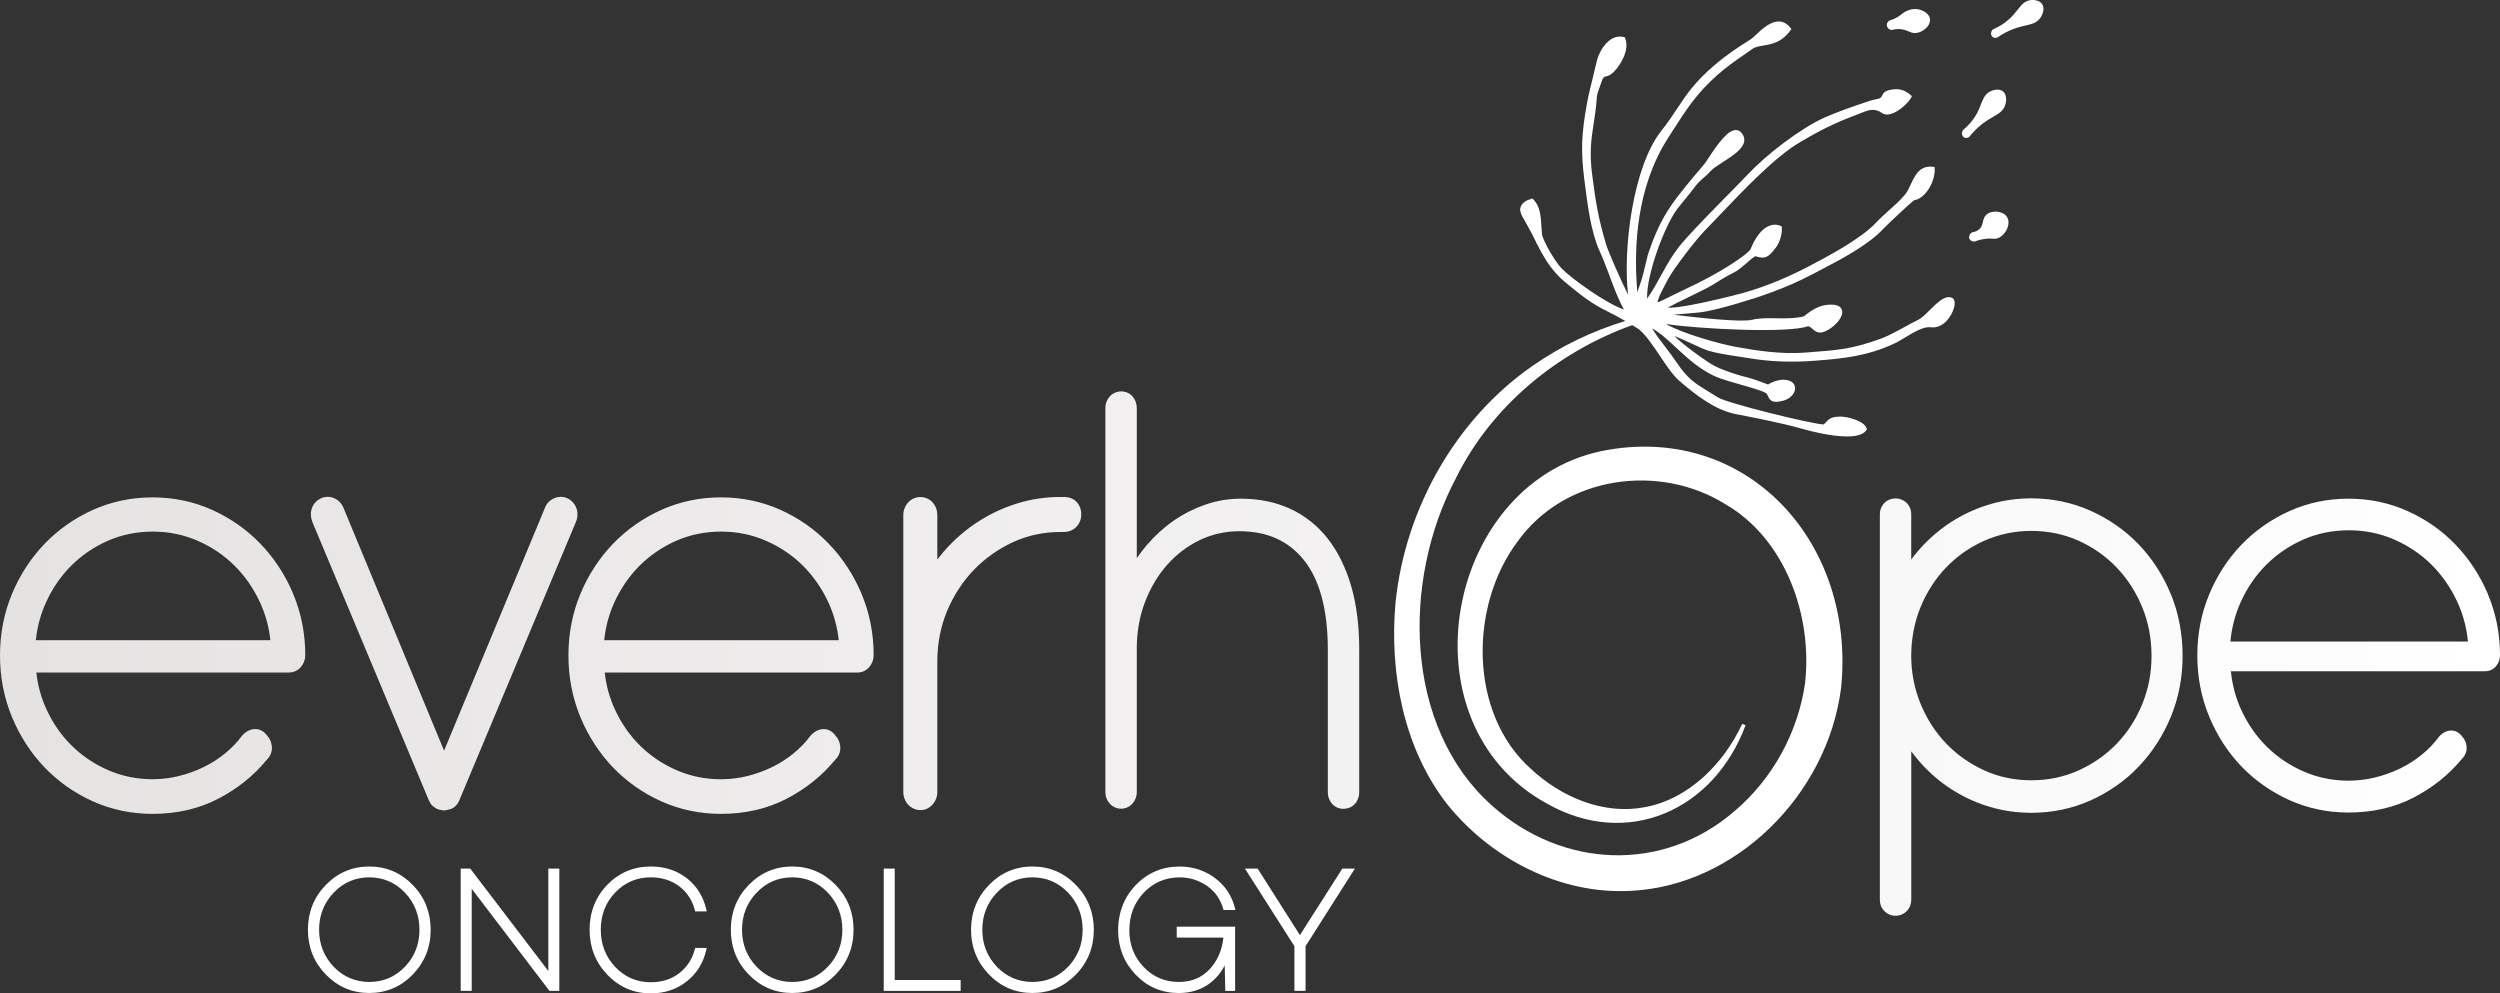
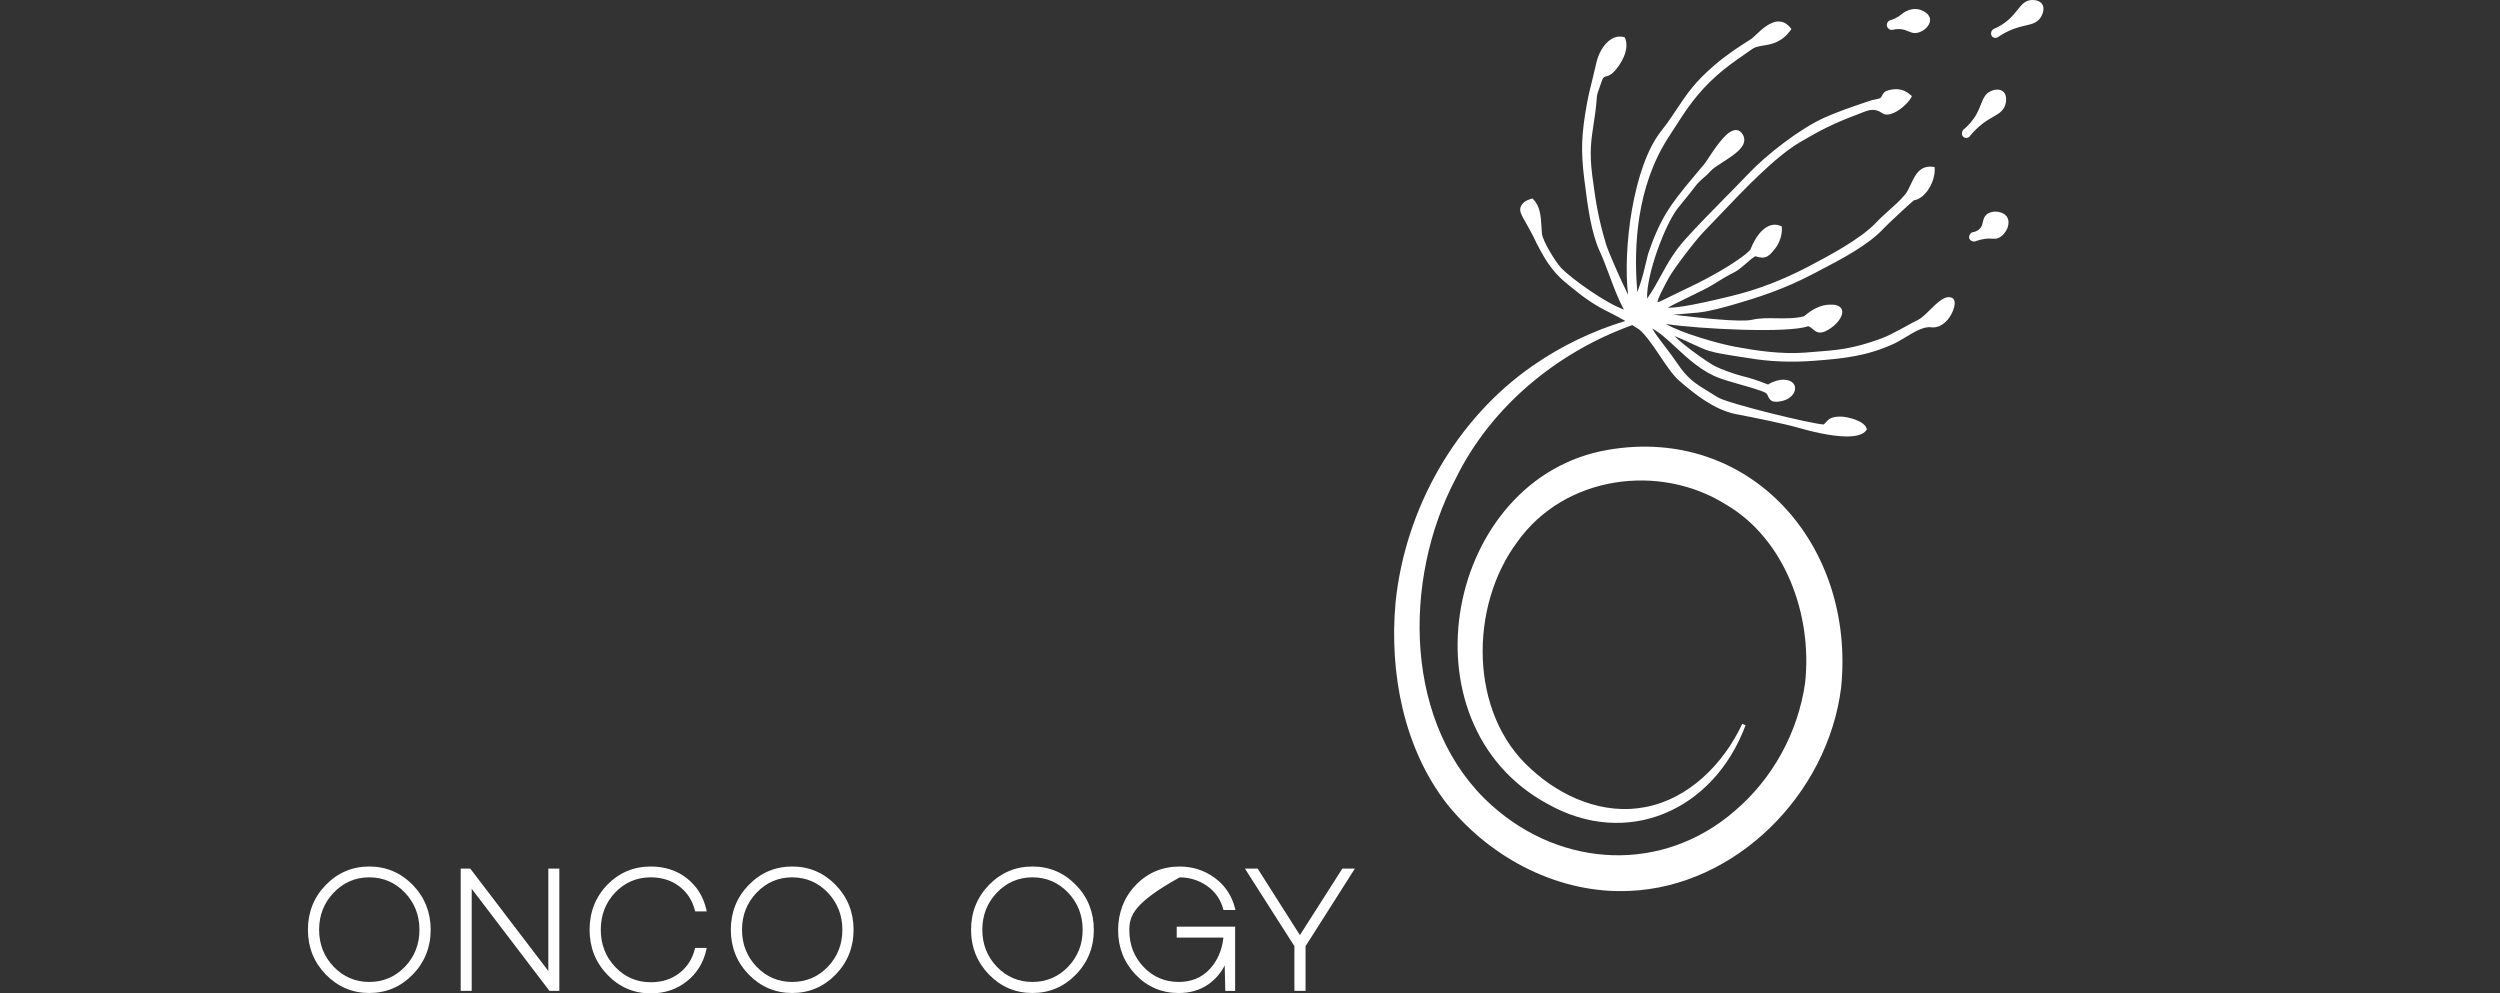
<svg xmlns="http://www.w3.org/2000/svg" width="151" height="60" viewBox="0 0 151 60" fill="none">
  <rect x="0" y="0" width="151" height="60" fill="#333333" stroke="none" />
  <g clip-path="url(#clip0_545_519)">
    <path d="M25.741 54.684C25.558 54.229 25.287 53.817 24.929 53.448C24.208 52.711 23.326 52.337 22.305 52.337C21.283 52.337 20.403 52.709 19.682 53.448C18.961 54.188 18.598 55.1 18.598 56.156C18.598 57.211 18.961 58.127 19.682 58.864C20.403 59.604 21.285 59.977 22.305 59.977C23.325 59.977 24.21 59.604 24.929 58.864C25.646 58.127 26.013 57.215 26.013 56.156C26.013 55.627 25.921 55.134 25.741 54.684ZM22.305 59.31C21.463 59.31 20.738 59 20.156 58.392C19.57 57.781 19.274 57.032 19.274 56.156C19.274 55.279 19.57 54.53 20.156 53.916C20.738 53.304 21.463 52.991 22.305 52.991C23.146 52.991 23.874 53.304 24.457 53.916C25.039 54.53 25.335 55.283 25.335 56.156C25.335 56.595 25.262 57 25.115 57.374C24.968 57.747 24.749 58.09 24.457 58.392C23.874 59 23.15 59.31 22.305 59.31Z" fill="white" />
    <path d="M33.783 52.463V59.85H33.188L33.164 59.819L28.491 53.683V59.85H27.826V52.463H28.4L28.424 52.491L33.119 58.647V52.463H33.783Z" fill="white" />
    <path d="M41.986 57.256H42.685L42.664 57.355C42.489 58.143 42.094 58.788 41.487 59.269C40.882 59.753 40.151 60 39.307 60C38.287 60 37.405 59.624 36.691 58.88C35.974 58.14 35.611 57.222 35.611 56.156C35.611 55.09 35.974 54.168 36.685 53.437C37.398 52.706 38.28 52.337 39.307 52.337C40.156 52.337 40.89 52.577 41.492 53.052C42.097 53.53 42.489 54.168 42.664 54.948L42.685 55.047H41.986L41.971 54.986C41.82 54.385 41.504 53.898 41.03 53.536C40.557 53.176 39.978 52.991 39.305 52.991C38.463 52.991 37.742 53.297 37.16 53.905C36.581 54.509 36.287 55.269 36.287 56.154C36.287 57.039 36.579 57.794 37.163 58.407C37.742 59.018 38.463 59.328 39.305 59.328C39.976 59.328 40.557 59.145 41.03 58.778C41.504 58.41 41.82 57.918 41.971 57.315L41.986 57.255V57.256Z" fill="white" />
    <path d="M51.285 54.685C51.102 54.229 50.83 53.817 50.472 53.448C49.752 52.711 48.87 52.337 47.848 52.337C46.827 52.337 45.947 52.71 45.226 53.448C44.505 54.188 44.142 55.1 44.142 56.156C44.142 57.212 44.505 58.127 45.226 58.864C45.947 59.604 46.828 59.977 47.848 59.977C48.868 59.977 49.753 59.604 50.472 58.864C51.19 58.127 51.556 57.215 51.556 56.156C51.556 55.627 51.465 55.134 51.285 54.685ZM47.848 59.31C47.007 59.31 46.282 59 45.7 58.392C45.114 57.781 44.818 57.032 44.818 56.156C44.818 55.279 45.114 54.53 45.7 53.916C46.282 53.305 47.007 52.991 47.848 52.991C48.69 52.991 49.418 53.305 50.001 53.916C50.583 54.53 50.879 55.283 50.879 56.156C50.879 56.595 50.806 57 50.659 57.375C50.512 57.747 50.293 58.09 50.001 58.392C49.418 59 48.694 59.31 47.848 59.31Z" fill="white" />
-     <path d="M58.023 59.192V59.85H53.378V52.463H54.042V59.192H58.023Z" fill="white" />
    <path d="M65.795 54.685C65.615 54.229 65.344 53.817 64.983 53.448C64.265 52.711 63.38 52.337 62.36 52.337C61.34 52.337 60.455 52.71 59.738 53.448C59.017 54.188 58.652 55.1 58.652 56.156C58.652 57.212 59.019 58.127 59.738 58.864C60.455 59.604 61.337 59.977 62.36 59.977C63.384 59.977 64.262 59.604 64.983 58.864C65.704 58.127 66.067 57.215 66.067 56.156C66.067 55.627 65.975 55.134 65.795 54.685ZM62.362 59.31C61.52 59.31 60.794 59 60.21 58.392C59.627 57.781 59.332 57.032 59.332 56.156C59.332 55.279 59.627 54.53 60.21 53.916C60.796 53.305 61.519 52.991 62.362 52.991C63.206 52.991 63.928 53.305 64.514 53.916C65.097 54.53 65.392 55.283 65.392 56.156C65.392 56.595 65.32 57 65.173 57.375C65.022 57.747 64.803 58.09 64.514 58.392C63.928 59 63.206 59.31 62.362 59.31Z" fill="white" />
-     <path d="M71.076 55.972H74.601V59.852H74.008L73.972 58.314C73.728 58.785 73.394 59.165 72.983 59.454C72.481 59.802 71.883 59.979 71.2 59.979C70.172 59.979 69.295 59.606 68.594 58.871C67.892 58.137 67.534 57.23 67.534 56.18C67.534 55.13 67.897 54.18 68.614 53.443C69.328 52.708 70.217 52.339 71.251 52.339C72.044 52.339 72.758 52.57 73.379 53.029C73.997 53.488 74.407 54.104 74.596 54.864L74.62 54.963H73.899L73.883 54.906C73.724 54.323 73.397 53.855 72.91 53.513C72.419 53.171 71.861 52.993 71.251 52.993C70.402 52.993 69.672 53.303 69.09 53.911C68.507 54.522 68.212 55.284 68.212 56.18C68.212 57.076 68.499 57.793 69.069 58.4C69.639 59.004 70.357 59.31 71.199 59.31C71.961 59.31 72.59 59.047 73.067 58.535C73.531 58.038 73.809 57.398 73.894 56.63H71.074V55.972H71.076Z" fill="white" />
+     <path d="M71.076 55.972H74.601V59.852H74.008L73.972 58.314C73.728 58.785 73.394 59.165 72.983 59.454C72.481 59.802 71.883 59.979 71.2 59.979C70.172 59.979 69.295 59.606 68.594 58.871C67.892 58.137 67.534 57.23 67.534 56.18C67.534 55.13 67.897 54.18 68.614 53.443C69.328 52.708 70.217 52.339 71.251 52.339C72.044 52.339 72.758 52.57 73.379 53.029C73.997 53.488 74.407 54.104 74.596 54.864L74.62 54.963H73.899L73.883 54.906C73.724 54.323 73.397 53.855 72.91 53.513C72.419 53.171 71.861 52.993 71.251 52.993C68.507 54.522 68.212 55.284 68.212 56.18C68.212 57.076 68.499 57.793 69.069 58.4C69.639 59.004 70.357 59.31 71.199 59.31C71.961 59.31 72.59 59.047 73.067 58.535C73.531 58.038 73.809 57.398 73.894 56.63H71.074V55.972H71.076Z" fill="white" />
    <path d="M81.835 52.462L78.856 57.149V59.85H78.182V57.149L75.193 52.462H75.961L78.514 56.48L81.078 52.462H81.835Z" fill="white" />
-     <path d="M17.707 35.862C17.219 34.71 16.552 33.692 15.724 32.839C14.899 31.98 13.914 31.292 12.808 30.794C11.694 30.294 10.486 30.041 9.214 30.041C7.941 30.041 6.731 30.296 5.62 30.794C4.508 31.294 3.526 31.982 2.7 32.839C1.872 33.697 1.208 34.715 0.728 35.862C0.245 37.016 0 38.269 0 39.588C0 40.907 0.245 42.161 0.728 43.323C1.21 44.477 1.874 45.498 2.7 46.36C3.528 47.219 4.51 47.907 5.62 48.405C6.733 48.905 7.941 49.158 9.214 49.158C10.676 49.158 12.007 48.852 13.169 48.251C14.324 47.651 15.302 46.871 16.073 45.937C16.403 45.62 16.445 45.294 16.419 45.075C16.391 44.814 16.293 44.593 16.132 44.432C16.021 44.269 15.878 44.151 15.688 44.079C15.446 44 15.07 43.988 14.675 44.377L14.63 44.425C14.334 44.826 13.981 45.192 13.589 45.511C13.193 45.834 12.752 46.115 12.286 46.339C11.817 46.566 11.316 46.748 10.794 46.875C9.375 47.217 7.871 47.093 6.552 46.525C5.715 46.163 4.975 45.667 4.346 45.05C3.717 44.434 3.2 43.697 2.813 42.855C2.489 42.156 2.28 41.407 2.195 40.62H17.44C17.733 40.62 17.988 40.505 18.173 40.29C18.346 40.088 18.438 39.837 18.438 39.566C18.438 38.258 18.189 37.013 17.701 35.857L17.707 35.862ZM2.163 38.667C2.247 37.867 2.451 37.104 2.773 36.4C3.153 35.552 3.67 34.801 4.304 34.165C4.941 33.532 5.689 33.023 6.526 32.658C7.359 32.292 8.268 32.109 9.231 32.109C10.194 32.109 11.084 32.292 11.924 32.658C12.771 33.023 13.523 33.529 14.158 34.158C14.794 34.787 15.316 35.541 15.708 36.392C16.035 37.104 16.246 37.867 16.331 38.667H2.157H2.163ZM34.781 31.536L27.767 48.282C27.717 48.425 27.633 48.559 27.529 48.667C27.425 48.778 27.306 48.85 27.18 48.878C27.119 48.902 27.045 48.918 26.969 48.927C26.922 48.939 26.865 48.95 26.808 48.95C26.751 48.95 26.694 48.941 26.64 48.923C26.552 48.916 26.468 48.895 26.372 48.844C26.257 48.782 26.155 48.71 26.073 48.626L26.008 48.534L25.892 48.316L18.861 31.514C18.754 31.215 18.751 30.943 18.842 30.686C18.937 30.425 19.126 30.224 19.387 30.097C19.651 29.982 19.916 29.979 20.177 30.088C20.434 30.195 20.637 30.405 20.753 30.688L26.822 45.339L32.908 30.688C33.004 30.427 33.197 30.219 33.45 30.104C33.707 29.986 33.982 29.98 34.246 30.084C34.533 30.22 34.722 30.43 34.819 30.704C34.91 30.968 34.898 31.256 34.781 31.536ZM52.038 35.862C51.55 34.71 50.883 33.692 50.055 32.839C49.23 31.98 48.245 31.292 47.139 30.794C46.026 30.294 44.817 30.041 43.545 30.041C42.273 30.041 41.062 30.296 39.951 30.794C38.84 31.294 37.859 31.982 37.031 32.839C36.203 33.697 35.539 34.715 35.059 35.862C34.578 37.016 34.333 38.269 34.333 39.588C34.333 40.907 34.578 42.161 35.059 43.323C35.541 44.477 36.205 45.498 37.031 46.36C37.859 47.219 38.841 47.907 39.951 48.405C41.064 48.905 42.273 49.158 43.545 49.158C45.007 49.158 46.338 48.852 47.5 48.251C48.655 47.651 49.633 46.871 50.404 45.937C50.734 45.624 50.776 45.298 50.75 45.079C50.722 44.816 50.624 44.597 50.463 44.434C50.352 44.271 50.209 44.153 50.019 44.081C49.773 44.002 49.402 43.989 49.006 44.378L48.962 44.427C48.667 44.828 48.314 45.194 47.92 45.513C47.524 45.835 47.084 46.117 46.617 46.341C46.148 46.568 45.645 46.749 45.125 46.877C43.706 47.219 42.198 47.095 40.883 46.527C40.046 46.165 39.303 45.669 38.677 45.052C38.048 44.436 37.531 43.699 37.144 42.857C36.82 42.158 36.611 41.409 36.527 40.622H51.772C52.064 40.622 52.32 40.507 52.505 40.292C52.677 40.09 52.769 39.839 52.769 39.568C52.769 38.26 52.52 37.014 52.033 35.858L52.038 35.862ZM36.492 38.667C36.577 37.867 36.781 37.108 37.099 36.4C37.483 35.556 37.999 34.801 38.634 34.165C39.27 33.532 40.018 33.023 40.855 32.658C41.688 32.292 42.598 32.109 43.56 32.109C44.523 32.109 45.414 32.292 46.254 32.658C47.101 33.023 47.853 33.529 48.487 34.158C49.123 34.79 49.645 35.541 50.038 36.392C50.364 37.104 50.575 37.867 50.66 38.667H36.487H36.492ZM65.307 31.073C65.307 31.373 65.2 31.638 64.999 31.837C64.799 32.029 64.55 32.131 64.254 32.131H64.05C63.046 32.131 62.083 32.337 61.196 32.74C60.303 33.151 59.504 33.715 58.823 34.419C58.147 35.12 57.602 35.959 57.205 36.901C56.814 37.844 56.614 38.869 56.614 39.952V47.834C56.614 48.127 56.513 48.387 56.321 48.601C56.123 48.816 55.875 48.93 55.597 48.93C55.319 48.93 55.049 48.816 54.852 48.601C54.664 48.393 54.56 48.127 54.56 47.834V31.111C54.56 30.821 54.664 30.557 54.852 30.348C55.047 30.136 55.308 30.021 55.592 30.021H55.604C55.891 30.025 56.157 30.145 56.337 30.355C56.52 30.564 56.614 30.824 56.614 31.111V33.796C56.824 33.518 57.047 33.251 57.284 33.004C57.863 32.391 58.512 31.858 59.217 31.421C59.922 30.98 60.686 30.634 61.495 30.391C62.304 30.143 63.163 30.018 64.05 30.018C64.081 30.018 64.112 30.021 64.142 30.025C64.176 30.021 64.215 30.018 64.256 30.018C64.586 30.018 64.847 30.122 65.036 30.328C65.215 30.523 65.309 30.781 65.309 31.072L65.307 31.073ZM82.097 39.206V47.855C82.097 48.126 82.006 48.368 81.836 48.554C81.66 48.749 81.418 48.852 81.138 48.852C80.874 48.852 80.638 48.751 80.462 48.557C80.293 48.368 80.201 48.127 80.201 47.857V39.169C80.189 36.806 79.703 35.009 78.759 33.831C77.816 32.658 76.535 32.086 74.846 32.086C74.002 32.086 73.2 32.269 72.455 32.627C71.71 32.986 71.048 33.491 70.491 34.122C69.931 34.758 69.482 35.514 69.153 36.376C68.826 37.235 68.662 38.174 68.662 39.169V47.837C68.662 48.108 68.567 48.353 68.389 48.549C68.021 48.954 67.392 48.938 67.036 48.545C66.859 48.353 66.764 48.108 66.764 47.837V24.645C66.764 24.378 66.859 24.133 67.036 23.937C67.404 23.539 68.052 23.543 68.405 23.944C68.574 24.14 68.662 24.382 68.662 24.645V33.713C68.847 33.443 69.046 33.177 69.26 32.93C69.751 32.357 70.305 31.853 70.897 31.443C71.496 31.032 72.144 30.706 72.82 30.473C73.502 30.238 74.223 30.12 74.956 30.12C76.049 30.12 77.05 30.326 77.933 30.733C78.82 31.143 79.586 31.751 80.201 32.538C80.811 33.321 81.287 34.283 81.61 35.398C81.933 36.507 82.097 37.785 82.097 39.204V39.206ZM131.117 35.887C130.645 34.738 129.99 33.728 129.169 32.873C128.348 32.025 127.373 31.339 126.265 30.848C125.157 30.351 123.955 30.1 122.693 30.1C121.853 30.1 121.032 30.215 120.258 30.439C119.478 30.665 118.743 30.984 118.071 31.392C117.395 31.803 116.771 32.303 116.218 32.873C115.941 33.163 115.68 33.469 115.438 33.796V31.072C115.438 30.794 115.341 30.554 115.155 30.371C114.802 30.025 114.199 30.009 113.827 30.371C113.642 30.554 113.543 30.796 113.543 31.072V54.341C113.543 54.619 113.64 54.859 113.827 55.041C114.007 55.217 114.233 55.312 114.482 55.312C114.743 55.312 114.977 55.217 115.156 55.041C115.341 54.859 115.44 54.615 115.44 54.341V45.382C115.682 45.705 115.939 46.014 116.219 46.308C116.773 46.889 117.397 47.391 118.073 47.8C118.747 48.21 119.481 48.531 120.259 48.755C121.034 48.98 121.855 49.093 122.695 49.093C123.957 49.093 125.158 48.843 126.266 48.346C127.374 47.85 128.353 47.165 129.171 46.307C129.992 45.448 130.647 44.437 131.119 43.296C131.591 42.151 131.829 40.909 131.829 39.602C131.829 38.296 131.591 37.034 131.119 35.883L131.117 35.887ZM122.693 47.129C121.677 47.129 120.717 46.927 119.846 46.529C118.965 46.127 118.192 45.579 117.544 44.902C116.895 44.226 116.377 43.421 116.002 42.507C115.63 41.6 115.438 40.626 115.438 39.608C115.438 38.59 115.63 37.575 116.002 36.669C116.377 35.758 116.895 34.953 117.544 34.278C118.192 33.599 118.97 33.054 119.853 32.66C120.735 32.269 121.691 32.066 122.695 32.066C123.699 32.066 124.671 32.265 125.546 32.66C126.424 33.054 127.198 33.599 127.846 34.278C128.495 34.953 129.013 35.758 129.388 36.669C129.763 37.579 129.952 38.566 129.952 39.608C129.952 40.649 129.767 41.6 129.399 42.511C129.03 43.421 128.514 44.226 127.865 44.902C127.217 45.581 126.439 46.127 125.556 46.529C124.674 46.927 123.711 47.129 122.695 47.129H122.693ZM150.276 35.894C149.792 34.753 149.13 33.744 148.308 32.892C147.491 32.041 146.514 31.358 145.413 30.867C144.312 30.371 143.112 30.12 141.85 30.12C140.588 30.12 139.392 30.371 138.287 30.867C137.19 31.36 136.213 32.041 135.392 32.892C134.571 33.744 133.912 34.755 133.439 35.894C132.96 37.039 132.718 38.281 132.718 39.588C132.718 40.894 132.96 42.142 133.439 43.291C133.914 44.436 134.571 45.45 135.392 46.301C136.213 47.153 137.188 47.835 138.287 48.33C139.392 48.826 140.59 49.077 141.85 49.077C143.301 49.077 144.623 48.774 145.771 48.178C146.917 47.588 147.895 46.805 148.659 45.882C148.965 45.588 149.002 45.289 148.981 45.09C148.955 44.844 148.865 44.644 148.71 44.482C148.609 44.335 148.476 44.228 148.303 44.163C148.08 44.092 147.736 44.079 147.372 44.437L147.33 44.48C147.031 44.889 146.675 45.26 146.276 45.583C145.876 45.909 145.432 46.192 144.96 46.421C144.485 46.649 143.978 46.832 143.449 46.959C142.002 47.312 140.472 47.174 139.16 46.606C138.313 46.24 137.565 45.739 136.929 45.115C136.293 44.491 135.771 43.744 135.38 42.896C135.039 42.161 134.828 41.373 134.747 40.545H150.079C150.352 40.545 150.585 40.441 150.755 40.242C150.915 40.056 151 39.825 151 39.574C151 38.278 150.755 37.041 150.271 35.898L150.276 35.894ZM135.34 36.364C135.724 35.509 136.246 34.749 136.889 34.106C137.534 33.466 138.289 32.952 139.136 32.582C139.98 32.213 140.901 32.029 141.871 32.029C142.841 32.029 143.75 32.215 144.599 32.582C145.451 32.955 146.213 33.462 146.855 34.099C147.496 34.735 148.025 35.495 148.423 36.357C148.768 37.104 148.983 37.907 149.064 38.747H134.714C134.796 37.905 135.003 37.106 135.34 36.362V36.364Z" fill="url(#paint0_linear_545_519)" />
    <path d="M116.427 1.594C116.259 1.809 115.989 1.965 115.739 1.992C115.713 1.997 115.69 1.997 115.664 1.997C115.51 1.997 115.386 1.942 115.255 1.888C115.104 1.824 114.95 1.761 114.703 1.756C114.561 1.75 114.43 1.77 114.297 1.802L114.274 1.807C114.129 1.816 113.979 1.693 113.965 1.533C113.956 1.377 114.062 1.236 114.212 1.212C114.295 1.186 114.397 1.144 114.491 1.098C114.653 1.015 114.741 0.947 114.826 0.879C114.9 0.82 114.976 0.761 115.087 0.7C115.357 0.558 115.621 0.512 115.868 0.562C116.093 0.609 116.525 0.791 116.574 1.148C116.591 1.295 116.539 1.445 116.428 1.596L116.427 1.594ZM121.002 5.54C120.906 5.449 120.773 5.413 120.636 5.413C120.491 5.413 120.346 5.454 120.221 5.514C119.903 5.67 119.792 5.944 119.652 6.291C119.564 6.515 119.467 6.766 119.291 7.046C119.101 7.338 118.862 7.609 118.586 7.838L118.563 7.861C118.515 7.935 118.492 8.026 118.506 8.109C118.52 8.186 118.56 8.256 118.62 8.291C118.66 8.318 118.708 8.333 118.757 8.333C118.819 8.333 118.876 8.315 118.93 8.277L118.952 8.254C119.191 7.956 119.459 7.691 119.751 7.467C119.989 7.288 120.2 7.166 120.39 7.055C120.726 6.863 120.99 6.707 121.11 6.359C121.203 6.089 121.206 5.729 121.004 5.54H121.002ZM123.359 0.272C123.222 0.033 122.887 -0.029 122.622 0.012C122.273 0.067 122.093 0.3 121.863 0.592C121.718 0.775 121.55 0.985 121.303 1.2C121.042 1.429 120.743 1.616 120.408 1.754L120.385 1.768C120.314 1.824 120.271 1.901 120.263 1.987C120.254 2.064 120.271 2.143 120.32 2.196C120.368 2.256 120.442 2.288 120.522 2.288C120.556 2.288 120.588 2.282 120.624 2.273L120.65 2.259C120.959 2.044 121.289 1.87 121.63 1.743C121.908 1.643 122.147 1.587 122.354 1.537C122.735 1.451 123.028 1.381 123.236 1.083C123.398 0.85 123.5 0.506 123.359 0.27V0.272ZM121.244 13.137C121.148 12.963 120.957 12.84 120.715 12.799C120.442 12.748 120.15 12.813 119.983 12.963C119.841 13.091 119.801 13.252 119.766 13.403C119.732 13.553 119.701 13.7 119.568 13.827C119.457 13.933 119.317 14.001 119.139 14.028L119.099 14.042C118.971 14.12 118.906 14.275 118.945 14.399C118.971 14.473 119.028 14.532 119.108 14.564C119.148 14.582 119.187 14.587 119.227 14.587C119.281 14.587 119.333 14.578 119.372 14.551C119.531 14.496 119.694 14.455 119.858 14.433C120.074 14.401 120.219 14.406 120.33 14.415C120.463 14.424 120.572 14.43 120.705 14.374C120.938 14.274 121.163 14.017 121.265 13.729C121.296 13.628 121.314 13.528 121.314 13.437C121.314 13.327 121.291 13.227 121.243 13.139L121.244 13.137ZM117.884 17.982C117.478 17.817 117.014 18.279 116.565 18.722C116.318 18.969 116.062 19.22 115.854 19.32C115.581 19.453 115.294 19.609 115.016 19.765C114.539 20.021 114.05 20.292 113.592 20.46C111.866 21.082 111.028 21.146 109.365 21.27L109.035 21.297C107.588 21.406 106.096 21.182 104.831 20.949C103.896 20.781 101.641 20.157 100.618 19.568C102.59 19.874 108.062 20.145 109.213 19.7C109.327 19.736 109.407 19.806 109.491 19.879C109.685 20.044 109.906 20.232 110.432 19.915C110.917 19.632 111.372 19.093 111.253 18.722C111.17 18.456 110.855 18.356 110.318 18.415C109.718 18.489 109.184 18.91 108.964 19.105C108.413 19.243 107.839 19.232 107.287 19.224C106.767 19.215 106.278 19.206 105.823 19.315C105.118 19.48 102.532 19.182 101.071 19.008C101.503 18.967 101.975 18.926 102.24 18.908C102.425 18.89 102.558 18.881 102.592 18.876C103.311 18.799 104.158 18.551 104.834 18.36C106.184 17.967 107.79 17.449 109.476 16.562L109.877 16.352C111.204 15.662 112.855 14.802 113.794 13.777C113.967 13.589 115.417 12.23 115.602 12.098C116.304 11.998 116.899 10.946 116.855 10.186L116.847 10.089L116.759 10.075C115.951 9.974 115.67 10.587 115.414 11.127C115.303 11.365 115.203 11.589 115.061 11.757C114.765 12.111 114.413 12.426 114.072 12.727C113.816 12.96 113.547 13.198 113.313 13.449C112.364 14.46 110.304 15.535 109.197 16.116C107.64 16.926 106.148 17.498 104.635 17.863L104.508 17.895C101.922 18.532 101.035 18.605 100.73 18.582C100.991 18.435 101.498 18.189 101.93 17.978C102.527 17.689 103.144 17.388 103.394 17.232C103.761 16.994 104.364 16.637 104.767 16.437C104.997 16.318 105.23 16.116 105.455 15.921C105.64 15.756 105.835 15.587 106.015 15.476C106.663 15.686 106.848 15.494 107.272 14.94C107.505 14.634 107.664 14.08 107.621 13.738L107.612 13.67L107.555 13.646C107.189 13.49 106.814 13.582 106.466 13.894C106.179 14.159 105.92 14.571 105.716 15.087C105.557 15.261 105.367 15.417 104.979 15.686C104.093 16.299 102.95 16.93 101.586 17.566C101.33 17.689 101.1 17.799 100.902 17.899C100.552 18.073 100.196 18.252 100.125 18.252H100.12C100.08 18.105 100.561 17.215 100.765 16.834C101.092 16.222 102.402 14.515 102.922 13.98C103.192 13.706 103.482 13.394 103.795 13.069C105.317 11.469 107.215 9.469 108.736 8.578C109.879 7.906 110.708 7.471 112.067 6.96C112.16 6.924 112.252 6.886 112.337 6.854C112.879 6.634 113.206 6.506 113.682 6.831C113.818 6.928 113.991 6.946 114.202 6.886C114.7 6.748 115.287 6.191 115.438 5.885L115.478 5.802L115.412 5.747C115.02 5.399 114.618 5.308 114.076 5.449C113.825 5.514 113.758 5.614 113.692 5.747C113.666 5.802 113.638 5.856 113.581 5.911C113.536 5.953 113.348 5.989 113.223 6.017C113.121 6.035 113.03 6.053 112.959 6.082L112.567 6.214C111.782 6.48 111.04 6.736 110.242 7.084C108.732 7.752 106.68 9.352 105.578 10.523C105.08 11.044 104.572 11.56 104.077 12.06C103.336 12.815 102.568 13.598 101.826 14.415C101.121 15.188 100.718 15.924 100.326 16.637C100.065 17.118 99.814 17.575 99.484 18.037C99.436 16.56 100.573 13.559 101.329 12.589C101.443 12.438 101.584 12.265 101.73 12.091C101.932 11.849 102.139 11.596 102.286 11.395C102.516 11.071 102.718 10.892 102.917 10.723C103.054 10.605 103.182 10.494 103.31 10.343C103.446 10.184 103.747 9.99 104.06 9.79C104.762 9.342 105.635 8.784 105.273 8.143C105.168 7.955 105.031 7.86 104.867 7.854H104.85C104.352 7.854 103.764 8.677 103.204 9.528C103.09 9.702 102.993 9.852 102.934 9.917L102.75 10.137C102.176 10.815 101.456 11.661 100.945 12.401C100.252 13.397 99.851 14.437 99.552 15.318C99.529 15.383 99.498 15.528 99.45 15.725C99.347 16.159 99.199 16.813 99.004 17.335C98.959 17.449 98.924 17.553 98.893 17.646C98.884 17.569 98.879 17.482 98.876 17.404C98.682 14.897 98.85 11.29 100.751 8.334L101.016 7.919C101.863 6.596 102.476 5.641 103.724 4.533C104.276 4.044 104.793 3.687 105.339 3.307C105.502 3.193 105.669 3.075 105.847 2.951C106.015 2.833 106.245 2.795 106.504 2.75C106.999 2.673 107.616 2.567 108.15 1.825L108.203 1.752L108.146 1.684C107.956 1.445 107.737 1.318 107.49 1.3C106.947 1.259 106.404 1.772 106.051 2.11C105.932 2.22 105.83 2.316 105.769 2.358C104.954 2.87 104.317 3.286 103.541 3.949C102.368 4.954 101.887 5.678 101.327 6.515C101.045 6.949 100.744 7.394 100.321 7.933C98.635 10.084 98.013 15.032 98.336 17.804C97.904 16.94 97.128 15.173 97.004 14.748C96.545 13.207 96.39 12.261 96.174 10.614C95.989 9.2 96.112 8.413 96.253 7.499C96.324 7.019 96.404 6.53 96.447 5.894C96.461 5.687 96.53 5.501 96.606 5.304C96.641 5.204 96.68 5.107 96.711 5.003C96.817 4.661 96.888 4.641 97.016 4.61C97.126 4.583 97.277 4.542 97.462 4.354C97.899 3.91 98.442 3.005 98.158 2.309L98.136 2.254L98.082 2.239C97.812 2.171 97.548 2.216 97.301 2.377C96.846 2.666 96.533 3.282 96.428 3.763C96.353 4.092 96.274 4.411 96.198 4.729C96.07 5.236 95.951 5.721 95.854 6.243C95.515 8.114 95.479 9.101 95.691 10.831L95.717 11.019C95.885 12.36 96.093 14.028 96.627 15.186C96.82 15.602 97.007 16.096 97.201 16.618C97.474 17.354 97.757 18.114 98.087 18.695C97.033 18.342 94.938 16.851 94.307 16.198C93.954 15.833 93.178 14.551 93.133 14.118C93.119 13.971 93.111 13.82 93.102 13.673C93.067 13.066 93.028 12.442 92.599 12.032L92.554 11.985L92.497 12.003C92.167 12.1 91.951 12.254 91.857 12.474C91.747 12.734 91.883 12.969 92.153 13.44C92.263 13.637 92.4 13.874 92.559 14.18C92.665 14.381 92.701 14.46 92.732 14.528C92.763 14.601 92.789 14.661 92.877 14.82C93.15 15.342 93.463 15.931 93.98 16.508C94.276 16.842 94.54 17.053 95.069 17.478C95.302 17.67 95.655 17.953 96.132 18.265C96.564 18.544 96.856 18.695 97.195 18.863C97.46 18.996 97.755 19.146 98.17 19.388C96.186 19.987 94.293 20.897 92.576 22.091C87.966 25.288 84.877 30.675 84.291 36.389C83.907 40.643 84.785 45.226 87.428 48.597C90.097 51.9 94.245 54.016 98.44 53.81C104.793 53.539 110.378 48.043 111.203 41.543C112.084 32.867 105.674 25.713 97.147 27.166C87.326 28.822 84.462 43.683 93.477 48.559C98.264 51.258 103.505 48.984 105.432 43.803L105.23 43.72C104.093 46.166 101.97 48.261 99.38 48.747C96.874 49.245 94.302 48.152 92.462 46.437C88.704 43.075 88.753 36.595 91.65 32.725C94.504 28.718 100.226 27.96 104.228 30.462C107.801 32.539 109.483 37.122 109.028 41.256C108.596 44.261 107.056 47.052 104.762 48.995C100.43 52.736 94.373 52.457 90.123 48.665C84.768 43.899 84.683 35.039 87.926 28.906C90.075 24.519 94.098 21.25 98.59 19.636C98.767 19.745 98.903 19.836 99 19.895C99.418 20.243 99.852 20.888 100.265 21.505C100.672 22.109 101.055 22.68 101.439 23.01C102.414 23.847 103.562 24.761 104.867 25.017L104.955 25.032C106.093 25.256 107.659 25.562 108.719 25.863C109.244 26.014 110.558 26.362 111.555 26.362C112.098 26.362 112.548 26.261 112.733 25.973L112.764 25.922L112.741 25.872C112.579 25.397 111.573 25.173 111.201 25.163C110.601 25.148 110.433 25.337 110.28 25.51C110.236 25.557 110.197 25.602 110.146 25.637C109.419 25.611 104.331 24.361 103.768 24.005C103.565 23.878 103.384 23.767 103.211 23.663C102.412 23.177 101.927 22.885 101.261 21.879C101.085 21.614 100.855 21.313 100.613 20.992C100.309 20.6 99.999 20.191 99.788 19.84C100.252 20.082 100.71 20.508 101.227 20.989C101.972 21.679 102.815 22.462 103.896 22.854C104.107 22.931 104.513 23.052 104.941 23.175C105.626 23.367 106.477 23.614 106.661 23.741C106.727 23.783 106.755 23.851 106.789 23.93C106.903 24.186 107.04 24.369 107.685 24.209C108.134 24.095 108.458 23.743 108.421 23.399C108.413 23.293 108.328 22.951 107.728 22.933C107.432 22.933 107.066 23.043 106.796 23.225L106.743 23.207C106.157 22.983 105.861 22.869 105.19 22.704C104.776 22.598 103.934 22.301 103.579 22.114C103.094 21.863 101.612 20.792 101.135 20.293C101.405 20.394 101.806 20.582 102.132 20.733C102.556 20.93 102.962 21.112 103.178 21.18C103.667 21.331 104.383 21.44 105.014 21.537C105.23 21.569 105.429 21.602 105.61 21.628C106.859 21.844 108.205 21.899 109.607 21.788C111.395 21.655 112.784 21.5 114.39 20.763C114.593 20.672 114.819 20.53 115.061 20.388C115.587 20.068 116.186 19.707 116.622 19.767C117.355 19.867 117.893 19.107 118.029 18.559C118.052 18.467 118.064 18.385 118.064 18.317C118.064 18.143 118.001 18.028 117.882 17.978L117.884 17.982Z" fill="white" />
  </g>
  <defs>
    <linearGradient id="paint0_linear_545_519" x1="0" y1="39.477" x2="151.005" y2="39.477" gradientUnits="userSpaceOnUse">
      <stop stop-color="#E5E2E2" />
      <stop offset="1" stop-color="white" />
    </linearGradient>
    <clipPath id="clip0_545_519">
      <rect width="151" height="60" fill="white" />
    </clipPath>
  </defs>
</svg>